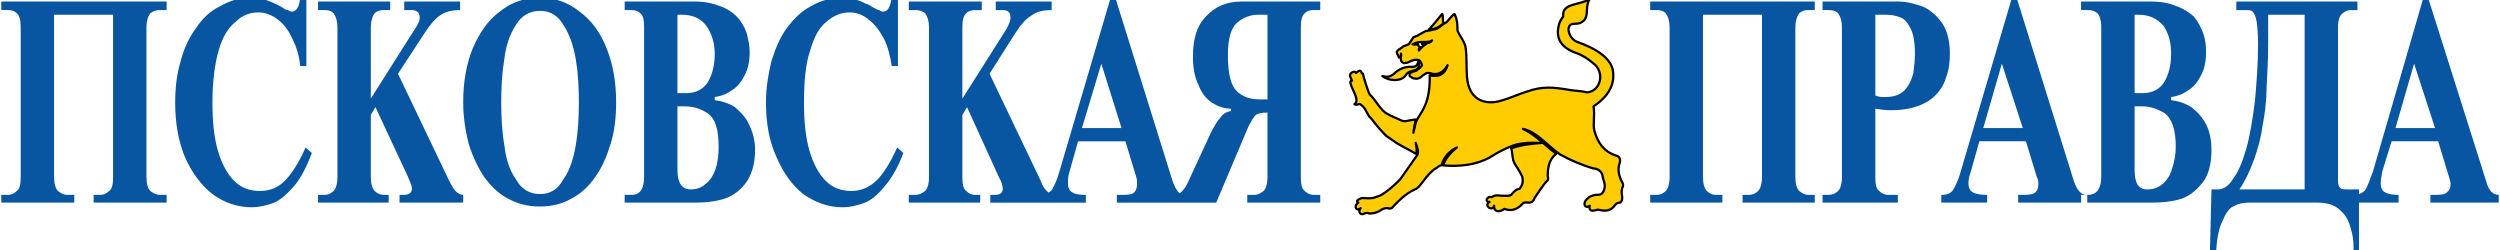
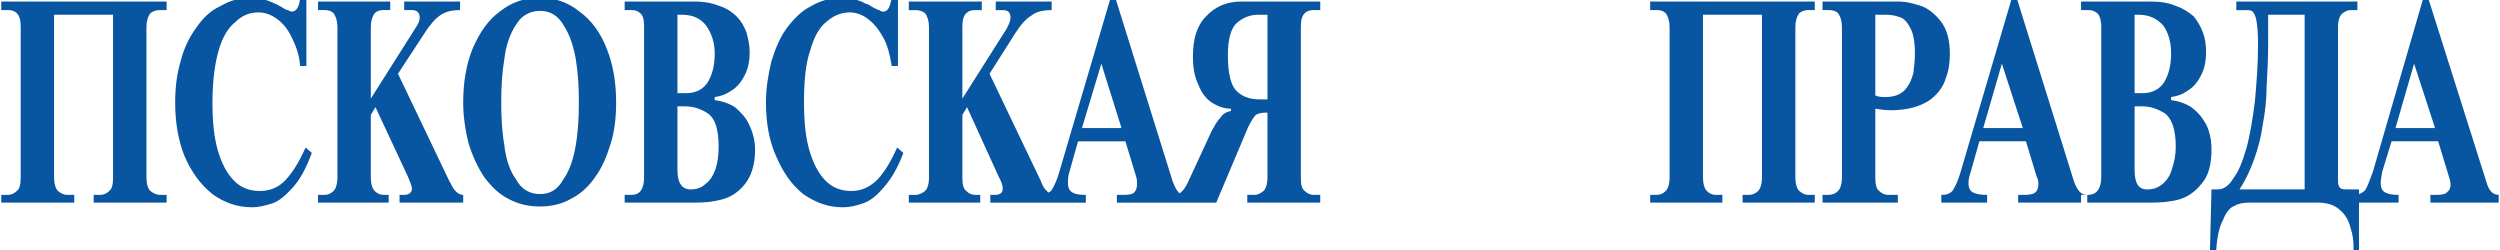
<svg xmlns="http://www.w3.org/2000/svg" xml:space="preserve" width="32.173mm" height="3.217mm" version="1.1" style="shape-rendering:geometricPrecision; text-rendering:geometricPrecision; image-rendering:optimizeQuality; fill-rule:evenodd; clip-rule:evenodd" viewBox="0 0 3217 322">
  <defs>
    <style type="text/css"> .str0 {stroke:black;stroke-width:2.91;stroke-linecap:round;stroke-linejoin:round} .fil2 {fill:none} .fil1 {fill:#0855A1} .fil0 {fill:#FECC00} </style>
  </defs>
  <g id="Слой_x0020_1">
-     <path class="fil0" d="M1822 60c3,-1 6,-3 15,-2 3,0 7,-1 9,-3 -1,3 -5,4 -10,4 -1,0 -2,0 -3,1 1,0 2,1 2,1 1,0 2,0 3,0 -3,1 -5,5 -9,7 0,0 0,-1 0,-1 1,-1 2,-2 2,-3 -2,-1 -2,-2 -3,-4 -2,1 -4,1 -6,0l0 0zm-40 41c6,1 10,2 16,-3 6,-5 13,-8 20,-8 7,0 9,-3 11,-6 3,4 0,9 -3,9 -6,2 -10,3 -13,7 -6,8 -22,8 -31,1l0 0zm60 -60c8,0 13,-3 19,-8 -2,-4 0,-8 -2,-11 -6,6 -11,13 -17,19l0 0zm-96 96c10,-5 -12,-30 -2,-30 -2,-2 -4,-6 -3,-9 1,-2 7,-4 7,-1 9,-7 6,2 10,2 -1,2 7,24 8,26 7,7 14,21 23,25 6,3 11,6 17,8 4,2 7,1 11,0 3,0 5,0 8,0 -1,3 -1,6 -2,9 0,2 0,5 0,7 1,-4 2,-8 3,-13 3,-12 19,-20 17,-61 12,3 20,-1 23,-13 -5,10 -12,14 -23,10l-4 1c-1,0 -2,1 -3,1 -1,1 -3,2 -4,3 -1,1 -2,2 -3,3 -2,0 -4,0 -6,0 -1,-1 -2,-2 -3,-2 -1,-1 -2,-1 -3,-2 0,-1 0,-3 1,-4 1,-1 3,-1 5,-1 1,-1 3,-1 4,-2 2,-1 3,-2 4,-4 1,-1 2,-1 2,-3 1,-1 0,-2 -1,-3 -1,-1 -1,-2 -2,-3 -1,-1 -3,-1 -4,-1 -2,0 -3,1 -4,1 -2,1 -4,2 -6,2 -1,1 -3,1 -4,1 -1,1 -2,1 -3,0 -1,-1 -2,-2 -3,-4 0,-2 1,-5 1,-8 -1,2 -1,5 -2,5 -1,1 -2,-2 -2,-3 -1,0 -1,-1 -2,-2 0,-1 0,-2 0,-3 2,-1 4,-2 6,-4 1,-1 3,-2 5,-3l5 -2 1 -2 3 -4 2 -3 5 -2 7 -4 3 -2 6 -1 4 -1c6,0 12,-6 16,-9 3,-1 9,-10 12,-10 5,10 2,16 4,21 2,7 7,12 9,21 2,10 1,27 2,38 2,28 21,38 43,32 15,-4 25,-9 34,-13 20,-7 33,-6 57,-2 6,1 14,2 21,3 18,-2 23,-27 8,-38 -7,-5 -14,-9 -22,-12 -23,-9 -26,-22 -21,-38 0,-4 3,-6 4,-9 -1,-18 20,-15 35,-23 -6,9 -2,20 -8,27 -5,6 -11,5 -16,5 -8,4 -2,20 8,24 22,7 42,19 45,36 2,14 -1,30 -24,46 1,13 -1,22 1,31 3,15 11,27 27,32 4,2 6,4 5,9 -2,8 -1,16 3,25 1,2 2,6 0,8 -1,4 0,8 0,13 1,3 0,5 -3,6 -2,1 -4,2 -6,4 -8,9 -15,6 -23,5 -7,4 -11,2 -9,-4 -6,4 -10,-2 -6,-8 3,-2 5,-4 7,-5 2,-1 4,-1 7,-2 4,1 7,1 10,-4 2,-5 1,-10 0,-14 -1,-3 -2,-6 -3,-8 -2,-5 -5,-7 -10,-8 -17,-4 -31,-11 -44,-18 -16,-11 -30,-29 -47,-33 16,8 28,21 42,32 -8,7 -11,18 -10,30 0,2 0,4 -2,6 -6,7 -11,14 -16,22 -1,3 -3,5 -7,5 -3,0 -6,-1 -8,1 -8,9 -16,10 -24,8 -5,4 -14,3 -13,-5 -2,9 -14,0 -6,-5 -3,2 -5,-2 0,-6 1,0 2,0 4,0 1,-2 5,-2 11,-2 5,1 10,1 14,-1 2,-4 6,-6 10,-8 4,-4 5,-8 3,-15 -3,-8 -7,-12 -10,-18 -3,-5 -2,-12 -3,-19 14,-5 26,-6 40,-6 -10,-1 -18,-1 -34,1 -12,5 -24,11 -35,18 -17,9 -37,11 -59,9 2,-8 9,-15 18,-22 -10,3 -16,11 -20,22 -3,1 -6,3 -9,5 -5,3 -10,9 -15,15 -3,5 -6,9 -9,10 -10,5 -20,13 -30,23 -1,3 -4,4 -7,3 -3,-1 -7,1 -10,4 -4,1 -9,2 -14,2 -1,-1 -4,0 -6,1 -5,2 -8,-2 -4,-8 -5,6 -11,-2 -3,-6 -4,-2 -2,-4 4,-7 4,1 9,1 14,1 3,-1 6,-2 9,-4 9,-5 18,-12 26,-20 7,-11 14,-21 21,-31 3,-3 3,-9 -1,-16 1,5 3,11 1,14 -9,-5 -17,-10 -26,-15 -4,-3 -9,-6 -13,-9 -6,-7 -12,-14 -18,-21 -1,-1 -2,-3 -3,-4 -4,-5 -5,-11 -13,-15 -2,0 -5,1 -7,-1l0 0zm76 -77c3,-1 6,-3 15,-2 3,0 7,-1 9,-3 -1,3 -5,4 -10,4 -1,0 -2,0 -3,1 1,0 2,1 2,1 1,0 2,0 3,0 -3,1 -5,5 -9,7 0,0 0,-1 0,-1 1,-1 2,-2 2,-3 -2,-1 -2,-2 -3,-4 -2,1 -4,1 -6,0l0 0zm-40 41c6,1 10,2 16,-3 6,-5 13,-8 20,-8 7,0 9,-3 11,-6 3,4 0,9 -3,9 -6,2 -10,3 -13,7 -6,8 -22,8 -31,1l0 0zm60 -60c8,0 13,-3 19,-8 -2,-4 0,-8 -2,-11 -6,6 -11,13 -17,19l0 0zm-96 96c10,-5 -12,-30 -2,-30 -2,-2 -4,-6 -3,-9 1,-2 7,-4 7,-1 9,-7 6,2 10,2 -1,2 7,24 8,26 7,7 14,21 23,25 6,3 11,6 17,8 4,2 7,1 11,0 3,0 5,0 8,0 -1,3 -1,6 -2,9 0,2 0,5 0,7 1,-4 2,-8 3,-13 3,-12 19,-20 17,-61 12,3 20,-1 23,-13 -5,10 -12,14 -23,10l-4 1c-1,0 -2,1 -3,1 -1,1 -3,2 -4,3 -1,1 -2,2 -3,3 -2,0 -4,0 -6,0 -1,-1 -2,-2 -3,-2 -1,-1 -2,-1 -3,-2 0,-1 0,-3 1,-4 1,-1 3,-1 5,-1 1,-1 3,-1 4,-2 2,-1 3,-2 4,-4 1,-1 2,-1 2,-3 1,-1 0,-2 -1,-3 -1,-1 -1,-2 -2,-3 -1,-1 -3,-1 -4,-1 -2,0 -3,1 -4,1 -2,1 -4,2 -6,2 -1,1 -3,1 -4,1 -1,1 -2,1 -3,0 -1,-1 -2,-2 -3,-4 0,-2 1,-5 1,-8 -1,2 -1,5 -2,5 -1,1 -2,-2 -2,-3 -1,0 -1,-1 -2,-2 0,-1 0,-2 0,-3 2,-1 4,-2 6,-4 1,-1 3,-2 5,-3l5 -2 1 -2 3 -4 2 -3 5 -2 7 -4 3 -2 6 -1 4 -1c6,0 12,-6 16,-9 3,-1 9,-10 12,-10 5,10 2,16 4,21 2,7 7,12 9,21 2,10 1,27 2,38 2,28 21,38 43,32 15,-4 25,-9 34,-13 20,-7 33,-6 57,-2 6,1 14,2 21,3 18,-2 23,-27 8,-38 -7,-5 -14,-9 -22,-12 -23,-9 -26,-22 -21,-38 0,-4 3,-6 4,-9 -1,-18 20,-15 35,-23 -6,9 -2,20 -8,27 -5,6 -11,5 -16,5 -8,4 -2,20 8,24 22,7 42,19 45,36 2,14 -1,30 -24,46 1,13 -1,22 1,31 3,15 11,27 27,32 4,2 6,4 5,9 -2,8 -1,16 3,25 1,2 2,6 0,8 -1,4 0,8 0,13 1,3 0,5 -3,6 -2,1 -4,2 -6,4 -8,9 -15,6 -23,5 -7,4 -11,2 -9,-4 -6,4 -10,-2 -6,-8 3,-2 5,-4 7,-5 2,-1 4,-1 7,-2 4,1 7,1 10,-4 2,-5 1,-10 0,-14 -1,-3 -2,-6 -3,-8 -2,-5 -5,-7 -10,-8 -17,-4 -31,-11 -44,-18 -16,-11 -30,-29 -47,-33 16,8 28,21 42,32 -8,7 -11,18 -10,30 0,2 0,4 -2,6 -6,7 -11,14 -16,22 -1,3 -3,5 -7,5 -3,0 -6,-1 -8,1 -8,9 -16,10 -24,8 -5,4 -14,3 -13,-5 -2,9 -14,0 -6,-5 -3,2 -5,-2 0,-6 1,0 2,0 4,0 1,-2 5,-2 11,-2 5,1 10,1 14,-1 2,-4 6,-6 10,-8 4,-4 5,-8 3,-15 -3,-8 -7,-12 -10,-18 -3,-5 -2,-12 -3,-19 14,-5 26,-6 40,-6 -10,-1 -18,-1 -34,1 -12,5 -24,11 -35,18 -17,9 -37,11 -59,9 2,-8 9,-15 18,-22 -10,3 -16,11 -20,22 -3,1 -6,3 -9,5 -5,3 -10,9 -15,15 -3,5 -6,9 -9,10 -10,5 -20,13 -30,23 -1,3 -4,4 -7,3 -3,-1 -7,1 -10,4 -4,1 -9,2 -14,2 -1,-1 -4,0 -6,1 -5,2 -8,-2 -4,-8 -5,6 -11,-2 -3,-6 -4,-2 -2,-4 4,-7 4,1 9,1 14,1 3,-1 6,-2 9,-4 9,-5 18,-12 26,-20 7,-11 14,-21 21,-31 3,-3 3,-9 -1,-16 1,5 3,11 1,14 -9,-5 -17,-10 -26,-15 -4,-3 -9,-6 -13,-9 -6,-7 -12,-14 -18,-21 -1,-1 -2,-3 -3,-4 -4,-5 -5,-11 -13,-15 -2,0 -5,1 -7,-1l0 0zm-3 -3c10,-5 -12,-30 -3,-30 -1,-3 -4,-6 -2,-9 1,-2 7,-4 7,-1 8,-7 6,1 9,1 0,2 7,25 9,27 7,6 14,21 23,25 5,3 11,5 17,8 4,2 7,1 11,0 2,0 5,-1 8,-1 -1,3 -1,6 -2,9 0,3 -1,6 -1,8 1,-4 2,-9 3,-13 4,-12 19,-20 18,-61 12,3 20,-2 23,-13 -5,9 -13,14 -23,10l-4 0c-1,1 -2,1 -3,2 -2,1 -3,2 -4,3 -1,1 -3,2 -4,2 -2,1 -4,0 -5,0 -2,0 -3,-1 -4,-2 -1,0 -2,-1 -2,-2 0,-1 0,-2 1,-3 1,-1 3,-1 4,-2 2,0 4,-1 5,-2 1,-1 3,-2 4,-3 0,-1 2,-2 2,-3 0,-1 -1,-2 -1,-3 -1,-1 -1,-2 -2,-3 -2,-1 -3,-1 -5,-1 -1,0 -3,0 -4,1 -2,0 -3,1 -5,2 -2,1 -3,1 -4,1 -1,0 -2,1 -3,0 -2,-1 -3,-2 -3,-4 -1,-3 1,-5 0,-8 0,2 0,4 -2,5 -1,1 -1,-2 -2,-3 0,-1 -1,-1 -1,-2 0,-1 -1,-2 0,-3 1,-2 4,-3 5,-4 2,-1 3,-3 5,-3l5 -2 2 -3 2 -3 2 -3 5 -2 7 -4 4 -2 6 -1 4 -1c6,0 11,-7 16,-9 2,-1 9,-11 11,-11 5,11 3,17 4,22 3,7 8,12 10,20 2,11 1,28 2,39 2,28 21,37 43,31 14,-4 24,-9 34,-12 20,-7 33,-6 56,-2 6,1 14,1 22,3 18,-2 23,-27 7,-38 -6,-5 -13,-10 -22,-13 -22,-8 -26,-22 -21,-38 1,-3 3,-6 5,-9 -2,-17 20,-14 34,-22 -6,9 -1,20 -7,27 -6,6 -11,4 -16,5 -9,4 -2,20 7,23 23,8 43,20 46,37 2,13 -1,30 -25,46 2,12 -1,22 1,31 4,15 12,27 27,32 4,1 7,3 6,9 -3,7 -2,16 2,24 2,3 3,6 1,9 -1,3 -1,7 0,12 0,4 -1,6 -3,7 -3,0 -5,1 -7,4 -7,9 -15,6 -22,5 -8,3 -11,1 -10,-5 -5,4 -9,-1 -5,-7 2,-2 4,-4 6,-5 3,-1 5,-2 7,-2 4,0 8,0 10,-5 2,-4 2,-9 0,-14 -1,-2 -1,-5 -2,-8 -2,-4 -6,-7 -11,-7 -17,-5 -30,-11 -43,-18 -16,-11 -31,-30 -48,-33 17,8 28,21 43,32 -9,7 -11,17 -11,29 1,3 1,5 -2,7 -5,6 -10,14 -15,21 -1,4 -4,6 -7,6 -3,0 -6,-1 -8,1 -8,9 -16,10 -24,7 -6,5 -14,4 -13,-4 -2,8 -14,0 -6,-5 -3,1 -6,-3 -1,-6 2,-1 3,0 4,0 2,-2 6,-3 11,-2 5,0 11,1 14,-1 3,-4 6,-7 11,-8 3,-4 5,-9 3,-16 -4,-8 -7,-12 -10,-17 -3,-6 -2,-12 -4,-19 15,-5 27,-6 41,-7 -11,0 -19,-1 -34,2 -13,4 -24,10 -35,17 -17,9 -37,12 -60,10 3,-8 9,-16 18,-23 -9,4 -16,11 -20,23 -3,0 -5,3 -9,5 -4,3 -9,8 -14,15 -3,4 -6,8 -9,10 -10,4 -20,12 -30,23 -2,3 -4,3 -8,2 -3,0 -6,1 -10,4 -4,2 -8,3 -13,3 -2,-1 -4,-1 -6,0 -5,3 -9,-2 -5,-7 -5,5 -10,-2 -3,-7 -3,-1 -2,-4 5,-6 4,0 8,1 14,0 3,-1 6,-2 9,-3 9,-5 17,-12 26,-21 7,-10 14,-20 21,-30 3,-3 2,-9 -1,-17 1,6 2,12 0,14 -8,-5 -17,-9 -25,-14 -4,-3 -9,-6 -13,-9 -7,-7 -13,-14 -19,-22 -1,-1 -2,-2 -3,-3 -4,-6 -5,-12 -12,-16 -2,0 -5,2 -7,0l0 0zm96 -96c7,0 13,-3 19,-8 -2,-4 0,-8 -2,-12 -6,7 -11,14 -17,20l0 0zm-60 60c5,1 9,2 15,-3 6,-6 14,-9 21,-9 7,1 9,-2 10,-6 3,4 0,9 -3,10 -6,2 -10,2 -13,7 -5,8 -21,8 -30,1l0 0zm39 -41c4,-2 6,-3 15,-3 4,0 8,0 10,-2 -2,3 -5,4 -10,4 -1,0 -2,0 -3,0 0,1 1,1 1,2 1,0 2,0 4,-1 -4,2 -6,5 -9,8 0,-1 0,-1 0,-2 0,0 1,-1 2,-2 -2,-1 -3,-2 -3,-4 -3,0 -4,1 -7,0l0 0z" />
    <path class="fil1" d="M1626 246c-4,3 -7,5 -12,5l-9 0 0 10 94 0 0 -10 -9 0c-4,0 -8,-2 -11,-5 -4,-3 -5,-9 -5,-18l0 -193c0,-8 1,-14 5,-18 3,-3 7,-4 11,-4l9 0 0 -11 -102 0c-19,0 -34,7 -45,19 -12,12 -17,29 -17,52 0,14 2,26 7,36 4,11 10,18 17,23 8,5 16,8 25,8l0 3c-6,1 -11,4 -14,9 -4,4 -7,10 -11,17l-31 67c-3,6 -6,10 -10,13 -4,-3 -6,-8 -9,-15l-74 -237 -6 0 -66 224c-3,11 -7,19 -10,24 -1,1 -2,2 -4,3 -1,0 -1,-1 -2,-2 -3,-2 -6,-7 -8,-13l-66 -138 33 -52c7,-11 14,-19 21,-23 6,-5 15,-7 26,-7l0 -11 -72 0 0 11 9 0c7,0 10,3 10,10 0,4 -2,8 -5,14l-57 90 0 -92c0,-8 1,-14 5,-18 3,-3 7,-4 11,-4l9 0 0 -11 -94 0 0 11 9 0c4,0 8,1 12,4 3,4 5,10 5,18l0 193c0,9 -2,15 -5,18 -4,3 -8,5 -12,5l-9 0 0 10 92 0 0 -10 -7 0c-4,0 -8,-2 -11,-5 -4,-3 -5,-9 -5,-18l0 -80 6 -10 41 90c4,7 5,12 5,15 0,5 -3,8 -10,8l-6 0 0 10 65 0 18 0 40 0 0 -10 -1 0c-7,0 -13,-1 -16,-3 -4,-2 -6,-6 -6,-12 0,-5 0,-9 2,-15l11 -39 61 0 14 46c1,3 1,7 1,9 0,4 -1,8 -3,10 -2,3 -7,4 -14,4l-9 0 0 10 71 0 18 0 39 0 41 -97c4,-8 7,-13 10,-16 3,-2 8,-3 15,-3l0 83c0,9 -2,15 -5,18l0 0zm-479 -249c-2,12 -5,18 -11,18 -2,0 -4,-1 -5,-2 -2,0 -5,-2 -9,-4 -3,-2 -6,-4 -8,-4 -9,-5 -20,-8 -31,-8 -15,0 -28,4 -40,11 -12,6 -22,16 -31,28 -9,12 -15,27 -20,43 -4,17 -7,34 -7,53 0,26 4,49 13,69 9,21 20,37 35,49 16,11 32,17 51,17 9,0 17,-2 26,-5 9,-3 18,-10 27,-21 9,-10 18,-25 25,-44l-8 -7c-8,18 -16,31 -25,41 -10,10 -21,15 -34,15 -13,0 -24,-4 -33,-13 -9,-9 -16,-22 -21,-39 -5,-17 -7,-38 -7,-62 0,-27 2,-50 8,-67 5,-18 12,-30 21,-37 9,-8 19,-12 30,-12 8,0 17,3 24,9 8,6 14,14 20,25 5,10 8,22 10,35l8 0 0 -88 -8 0zm-253 264c12,0 23,-1 34,-4 12,-3 22,-10 30,-20 8,-10 13,-25 13,-44 0,-12 -3,-23 -8,-33 -4,-9 -11,-16 -18,-22 -8,-5 -17,-8 -26,-9l0 -4c7,-1 14,-3 21,-8 7,-4 13,-11 17,-19 5,-9 7,-19 7,-31 0,-9 -2,-17 -4,-25 -3,-8 -7,-15 -13,-21 -5,-5 -12,-10 -21,-13 -10,-4 -20,-6 -33,-6l-90 0 0 11 9 0c4,0 8,1 11,4 4,3 5,9 5,18l0 193c0,15 -5,23 -16,23l-9 0 0 10 91 0zm-17 -242c14,0 24,5 31,14 7,10 11,22 11,36 0,15 -3,27 -9,37 -6,9 -15,14 -28,14l-11 0 0 -101c2,0 4,0 6,0l0 0zm4 118c10,0 20,3 29,9 10,7 14,21 14,43 0,11 -1,20 -4,29 -3,8 -7,15 -13,19 -5,5 -12,7 -19,7 -11,0 -17,-8 -17,-25l0 -82 10 0zm-279 48c5,16 12,31 20,43 9,12 19,22 31,28 13,7 26,10 41,10 14,0 28,-3 40,-10 12,-6 23,-16 31,-28 9,-12 15,-27 20,-43 5,-16 7,-34 7,-53 0,-26 -4,-49 -12,-69 -8,-21 -20,-37 -35,-48 -15,-12 -32,-18 -51,-18 -20,0 -37,6 -52,18 -15,11 -26,27 -35,48 -8,20 -12,43 -12,69 0,19 3,37 7,53l0 0zm46 -109c2,-17 7,-32 15,-44 7,-12 18,-18 31,-18 13,0 23,6 30,18 8,12 13,27 16,44 3,18 4,36 4,56 0,19 -1,38 -4,55 -3,18 -8,33 -16,44 -7,13 -17,19 -30,19 -13,0 -24,-6 -31,-19 -8,-11 -13,-26 -15,-44 -3,-17 -4,-36 -4,-55 0,-20 1,-38 4,-56l0 0zm-172 -41c0,-8 2,-14 5,-18 3,-3 7,-4 11,-4l9 0 0 -11 -93 0 0 11 9 0c4,0 8,1 11,4 3,4 5,10 5,18l0 193c0,9 -2,15 -5,18 -3,3 -7,5 -11,5l-9 0 0 10 91 0 0 -10 -7 0c-4,0 -8,-2 -11,-5 -3,-3 -5,-9 -5,-18l0 -80 6 -10 42 90c3,7 5,12 5,15 0,5 -4,8 -10,8l-6 0 0 10 82 0 0 -10c-4,0 -7,-2 -10,-5 -2,-2 -5,-7 -8,-13l-66 -138 34 -52c7,-11 14,-19 20,-23 7,-5 15,-7 26,-7l0 -11 -72 0 0 11 10 0c6,0 10,3 10,10 0,4 -2,8 -6,14l-57 90 0 -92zm-91 -38c-1,12 -5,18 -11,18 -1,0 -3,-1 -5,-2 -2,0 -5,-2 -8,-4 -4,-2 -7,-4 -8,-4 -10,-5 -20,-8 -32,-8 -14,0 -27,4 -39,11 -13,6 -23,16 -31,28 -9,12 -16,27 -20,43 -5,17 -7,34 -7,53 0,26 4,49 12,69 9,21 21,37 36,49 15,11 32,17 51,17 8,0 17,-2 26,-5 9,-3 17,-10 27,-21 9,-10 17,-25 24,-44l-8 -7c-8,18 -16,31 -25,41 -9,10 -20,15 -34,15 -13,0 -24,-4 -33,-13 -9,-9 -16,-22 -21,-39 -5,-17 -7,-38 -7,-62 0,-27 3,-50 8,-67 5,-18 13,-30 22,-37 8,-8 18,-12 29,-12 9,0 17,3 25,9 8,6 14,14 19,25 5,10 9,22 10,35l8 0 0 -88 -8 0zm-291 264l0 -10 -9 0c-5,0 -8,-2 -12,-5 -3,-3 -5,-9 -5,-18l0 -209 76 0 0 209c0,9 -1,15 -5,18 -3,3 -7,5 -11,5l-9 0 0 10 94 0 0 -10 -9 0c-4,0 -8,-2 -12,-5 -3,-3 -5,-9 -5,-18l0 -193c0,-8 2,-14 5,-18 4,-3 8,-4 12,-4l9 0 0 -11 -213 0 0 11 9 0c4,0 8,1 11,4 4,4 5,10 5,18l0 193c0,9 -1,15 -5,18 -3,3 -7,5 -11,5l-9 0 0 10 94 0zm1349 -96l-51 0 25 -83 26 83zm178 -37c-12,0 -22,-3 -30,-11 -7,-7 -11,-22 -11,-46 0,-21 4,-34 11,-41 8,-7 17,-11 28,-11l12 0 0 109 -10 0z" />
    <path class="fil1" d="M3088 261l0 -10 -1 0c-7,0 -12,-1 -16,-3 -4,-2 -6,-6 -6,-12 0,-5 1,-9 2,-15l12 -39 60 0 14 46c1,3 2,7 2,9 0,4 -1,8 -4,10 -2,3 -7,4 -14,4l-8 0 0 10 88 0 0 -10 0 0c-8,0 -13,-6 -16,-17l-75 -237 -6 0 -65 224c-4,11 -7,19 -10,24 -2,2 -5,4 -8,5l0 -6 -11 0c-6,0 -10,0 -12,-1 -3,-2 -4,-5 -4,-10l0 -198c0,-9 2,-15 6,-18 4,-3 7,-4 10,-4l9 0 0 -11 -156 0 0 11 12 0c4,0 7,0 9,2 2,2 4,6 5,12 1,6 2,16 2,29 0,27 -2,51 -4,74 -3,23 -6,43 -11,61 -5,17 -10,30 -17,39 -6,10 -13,14 -20,14l-8 0 -2 80 8 0c1,-18 4,-32 9,-41 4,-10 9,-16 15,-18 5,-3 12,-4 19,-4l88 0c12,0 22,3 29,10 7,6 11,14 13,22 3,9 4,17 4,25l0 6 7 0 0 -63 51 0zm-205 -17c8,-12 14,-25 19,-39 5,-14 9,-29 11,-44 3,-16 5,-32 5,-49 1,-17 2,-36 2,-56l0 -21 0 -16 47 0 0 225 -84 0zm-113 17c12,0 24,-1 35,-4 11,-3 21,-10 29,-20 9,-10 13,-25 13,-44 0,-12 -2,-23 -7,-33 -5,-9 -11,-16 -19,-22 -8,-5 -17,-8 -26,-9l0 -4c7,-1 14,-3 21,-8 7,-4 13,-11 17,-19 5,-9 7,-19 7,-31 0,-9 -1,-17 -4,-25 -3,-8 -7,-15 -12,-21 -6,-5 -13,-10 -22,-13 -9,-4 -20,-6 -32,-6l-91 0 0 11 9 0c5,0 8,1 12,4 3,3 5,9 5,18l0 193c0,15 -6,23 -17,23l-9 0 0 10 91 0zm-17 -242c14,0 24,5 32,14 7,10 10,22 10,36 0,15 -3,27 -9,37 -6,9 -15,14 -28,14l-10 0 0 -101c1,0 3,0 5,0l0 0zm5 118c10,0 19,3 29,9 9,7 14,21 14,43 0,11 -2,20 -5,29 -2,8 -7,15 -12,19 -6,5 -12,7 -20,7 -11,0 -16,-8 -16,-25l0 -82 10 0zm-200 124l0 -10 -1 0c-7,0 -13,-1 -17,-3 -4,-2 -6,-6 -6,-12 0,-5 1,-9 3,-15l11 -39 60 0 14 46c2,3 2,7 2,9 0,4 -1,8 -3,10 -3,3 -7,4 -15,4l-8 0 0 10 89 0 0 -10 -1 0c-7,0 -12,-6 -16,-17l-74 -237 -6 0 -66 224c-3,11 -7,19 -10,24 -3,4 -8,6 -13,6l-2 0 0 10 59 0zm46 -96l-51 0 24 -83 27 83zm-161 96l0 -10 -13 0c-4,0 -8,-2 -11,-5 -4,-3 -5,-9 -5,-18l0 -88c6,1 13,2 20,2 22,0 38,-5 50,-13 11,-8 18,-18 21,-29 4,-10 5,-21 5,-31 0,-18 -4,-32 -12,-42 -8,-10 -17,-17 -27,-20 -10,-3 -18,-5 -26,-5l-99 0 0 11 8 0c5,0 9,1 12,4 3,4 5,10 5,18l0 193c0,9 -2,15 -5,18 -3,3 -7,5 -12,5l-8 0 0 10 97 0zm-15 -242c6,0 12,1 17,3 5,1 10,6 14,14 4,7 6,18 6,33 0,9 -1,17 -2,25 -2,8 -5,15 -11,22 -6,6 -14,9 -25,9 -4,0 -9,0 -13,-2l0 -104 14 0zm-211 242l0 -10 -9 0c-4,0 -8,-2 -11,-5 -3,-3 -5,-9 -5,-18l0 -209 76 0 0 209c0,9 -2,15 -5,18 -3,3 -7,5 -11,5l-9 0 0 10 93 0 0 -10 -9 0c-4,0 -7,-2 -11,-5 -3,-3 -5,-9 -5,-18l0 -193c0,-8 2,-14 5,-18 4,-3 7,-4 11,-4l9 0 0 -11 -212 0 0 11 9 0c4,0 8,1 11,4 3,4 5,10 5,18l0 193c0,9 -2,15 -5,18 -3,3 -7,5 -11,5l-9 0 0 10 93 0zm918 -96l-51 0 24 -83 27 83z" />
-     <path class="fil2 str0" d="M1818 57c4,-2 6,-3 15,-3 4,0 8,0 10,-2 -2,3 -5,4 -10,4 -1,0 -2,0 -3,0 0,1 1,1 1,2 1,0 2,0 4,-1 -4,2 -6,5 -9,8 0,-1 0,-1 0,-2 0,0 1,-1 2,-2 -2,-1 -3,-2 -3,-4 -3,0 -4,1 -7,0l0 0zm-39 41c5,1 9,2 15,-3 6,-6 14,-9 21,-9 7,1 9,-2 10,-6 3,4 0,9 -3,10 -6,2 -10,2 -13,7 -5,8 -21,8 -30,1l0 0zm60 -60c7,0 13,-3 19,-8 -2,-4 0,-8 -2,-12 -6,7 -11,14 -17,20l0 0zm-96 96c10,-5 -12,-30 -3,-30 -1,-3 -4,-6 -2,-9 1,-2 7,-4 7,-1 8,-7 6,1 9,1 0,2 7,25 9,27 7,6 14,21 23,25 5,3 11,5 17,8 4,2 7,1 11,0 2,0 5,-1 8,-1 -1,3 -1,6 -2,9 0,3 -1,5 -1,8 1,-4 2,-9 3,-13 4,-12 19,-20 18,-61 12,3 20,-2 23,-13 -5,9 -13,14 -23,10l-4 0c-1,1 -2,1 -3,2 -2,1 -3,2 -4,3 -1,1 -3,2 -4,2 -2,1 -4,0 -5,0 -2,0 -3,-1 -4,-2 -1,0 -2,-1 -2,-2 0,-1 0,-2 1,-3 1,-1 3,-1 4,-2 2,0 4,-1 5,-2 1,-1 3,-2 4,-3 0,-1 2,-2 2,-3 0,-1 -1,-2 -1,-3 -1,-1 -1,-2 -2,-3 -2,-1 -3,-1 -5,-1 -1,0 -3,0 -4,1 -2,0 -3,1 -5,2 -2,1 -3,1 -4,1 -1,0 -2,1 -3,0 -2,-1 -3,-2 -3,-4 -1,-3 1,-5 0,-8 0,2 0,4 -2,5 -1,1 -1,-2 -2,-3 0,-1 -1,-1 -1,-2 0,-1 -1,-2 0,-3 1,-2 4,-3 5,-4 2,-1 3,-3 5,-3l5 -2 2 -3 2 -3 2 -3 5 -2 7 -4 4 -2 6 -1 4 -1c6,0 11,-7 16,-9 2,-1 9,-11 11,-11 5,11 3,17 4,22 3,7 8,12 10,20 2,11 1,28 2,39 2,28 21,37 43,31 14,-4 24,-9 34,-12 20,-7 33,-6 56,-2 6,1 14,1 22,3 18,-2 23,-27 7,-38 -6,-5 -13,-10 -22,-13 -22,-8 -26,-22 -21,-38 1,-3 3,-6 5,-9 -2,-17 20,-14 34,-22 -6,9 -1,20 -7,27 -6,6 -11,4 -16,5 -9,4 -2,20 7,23 23,8 43,20 46,37 2,13 -1,30 -25,46 2,12 -1,22 1,31 4,15 12,27 27,32 4,1 7,3 6,9 -3,7 -2,16 2,24 2,3 3,6 1,9 -1,3 -1,7 0,12 0,4 -1,6 -3,7 -3,0 -5,1 -7,4 -7,9 -15,6 -22,5 -8,3 -11,1 -10,-5 -5,4 -9,-1 -5,-7 2,-2 4,-4 6,-5 3,-1 5,-2 7,-2 4,0 8,0 10,-5 2,-4 2,-9 0,-14 -1,-2 -1,-5 -2,-8 -2,-4 -6,-7 -11,-7 -17,-5 -30,-11 -43,-18 -16,-11 -31,-30 -48,-33 17,8 28,21 43,32 -9,7 -11,17 -11,29 1,3 1,5 -2,7 -5,6 -10,14 -15,21 -1,4 -4,6 -7,6 -3,0 -6,-1 -8,1 -8,9 -16,10 -24,7 -6,5 -14,4 -13,-4 -2,8 -14,0 -6,-5 -3,1 -6,-3 -1,-6 2,-1 3,0 4,0 2,-2 6,-3 11,-2 5,0 11,1 14,-1 3,-4 6,-7 11,-8 3,-4 5,-9 3,-16 -4,-8 -7,-12 -10,-17 -3,-6 -2,-12 -4,-19 15,-5 27,-6 41,-7 -11,0 -19,-1 -34,2 -13,4 -24,10 -35,17 -17,9 -37,12 -60,10 3,-8 9,-16 18,-23 -9,4 -16,11 -20,23 -3,0 -5,3 -9,5 -4,3 -9,8 -14,15 -3,4 -6,8 -9,10 -10,4 -20,12 -30,23 -2,3 -4,3 -8,2 -3,0 -6,1 -10,4 -4,2 -8,3 -13,3 -2,-1 -4,-1 -6,0 -5,3 -9,-2 -5,-7 -5,5 -10,-2 -3,-7 -3,-1 -2,-4 5,-6 4,0 8,1 14,0 3,-1 6,-2 9,-3 9,-5 17,-12 26,-21 7,-10 14,-20 21,-30 3,-3 2,-9 -1,-17 1,6 2,12 0,14 -8,-5 -17,-9 -25,-14 -4,-3 -9,-6 -13,-9 -7,-7 -13,-14 -19,-22 -1,-1 -2,-2 -3,-3 -4,-6 -5,-12 -12,-16 -2,0 -5,2 -7,0l0 0z" />
  </g>
</svg>